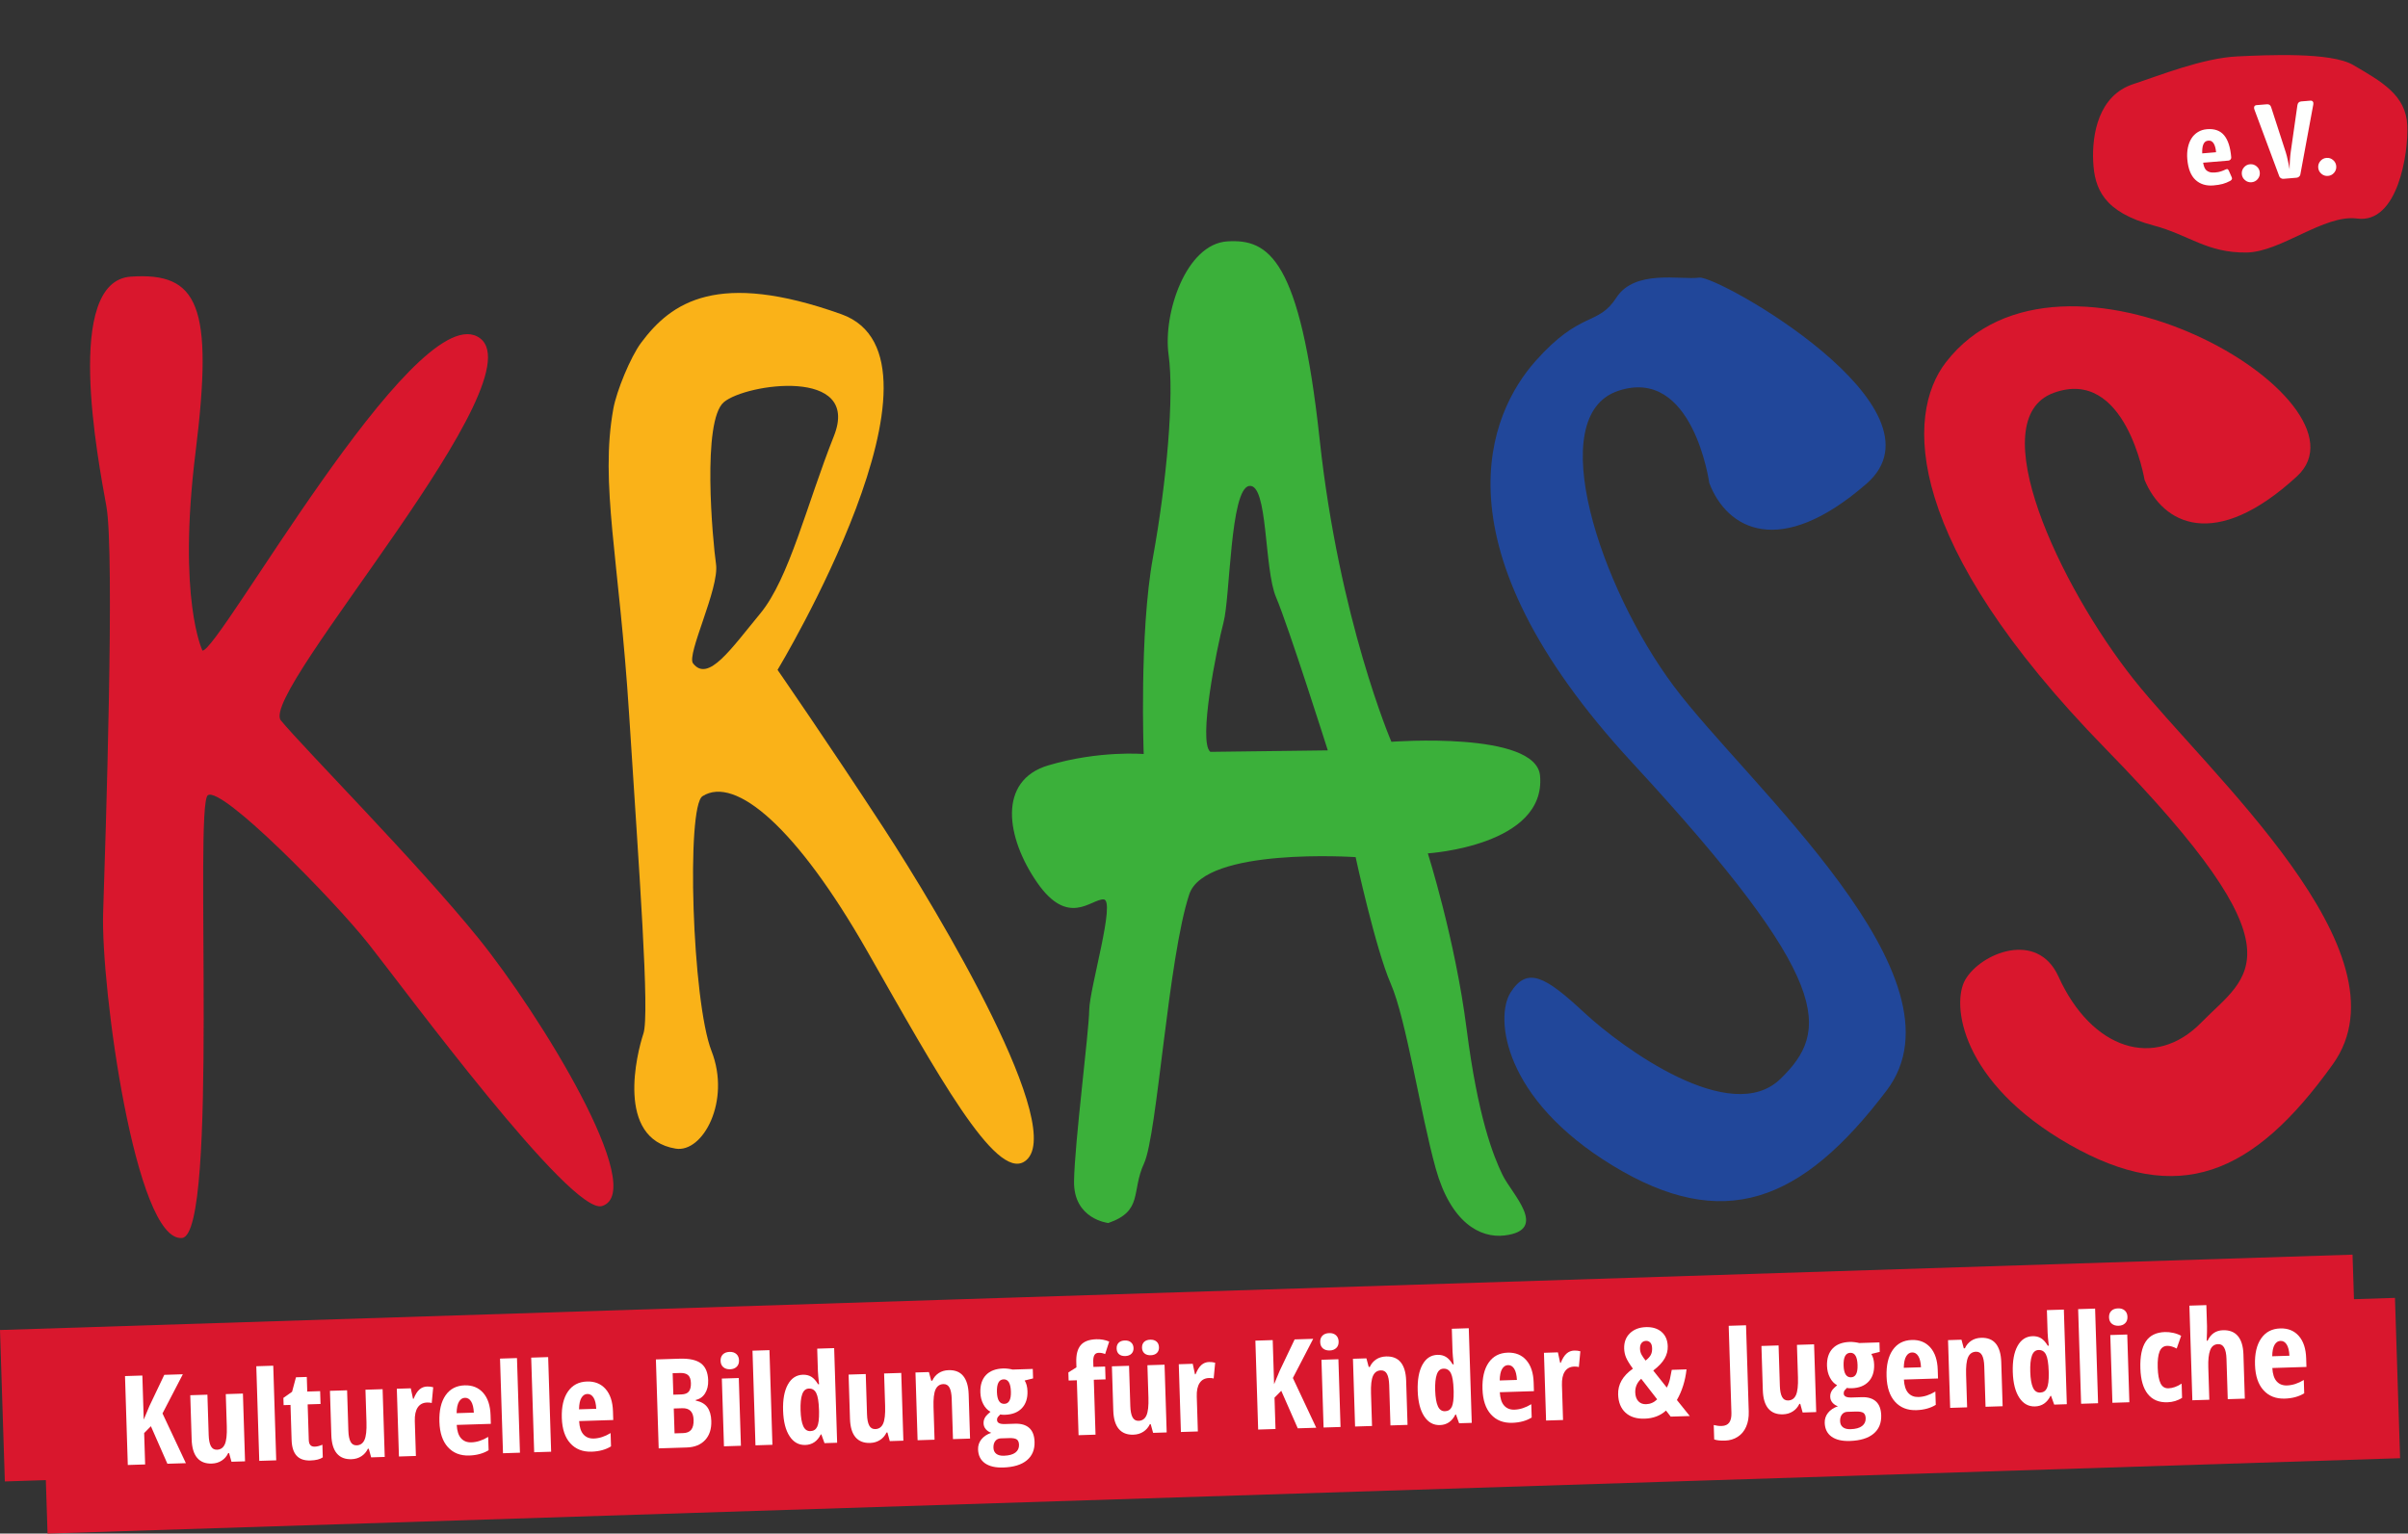
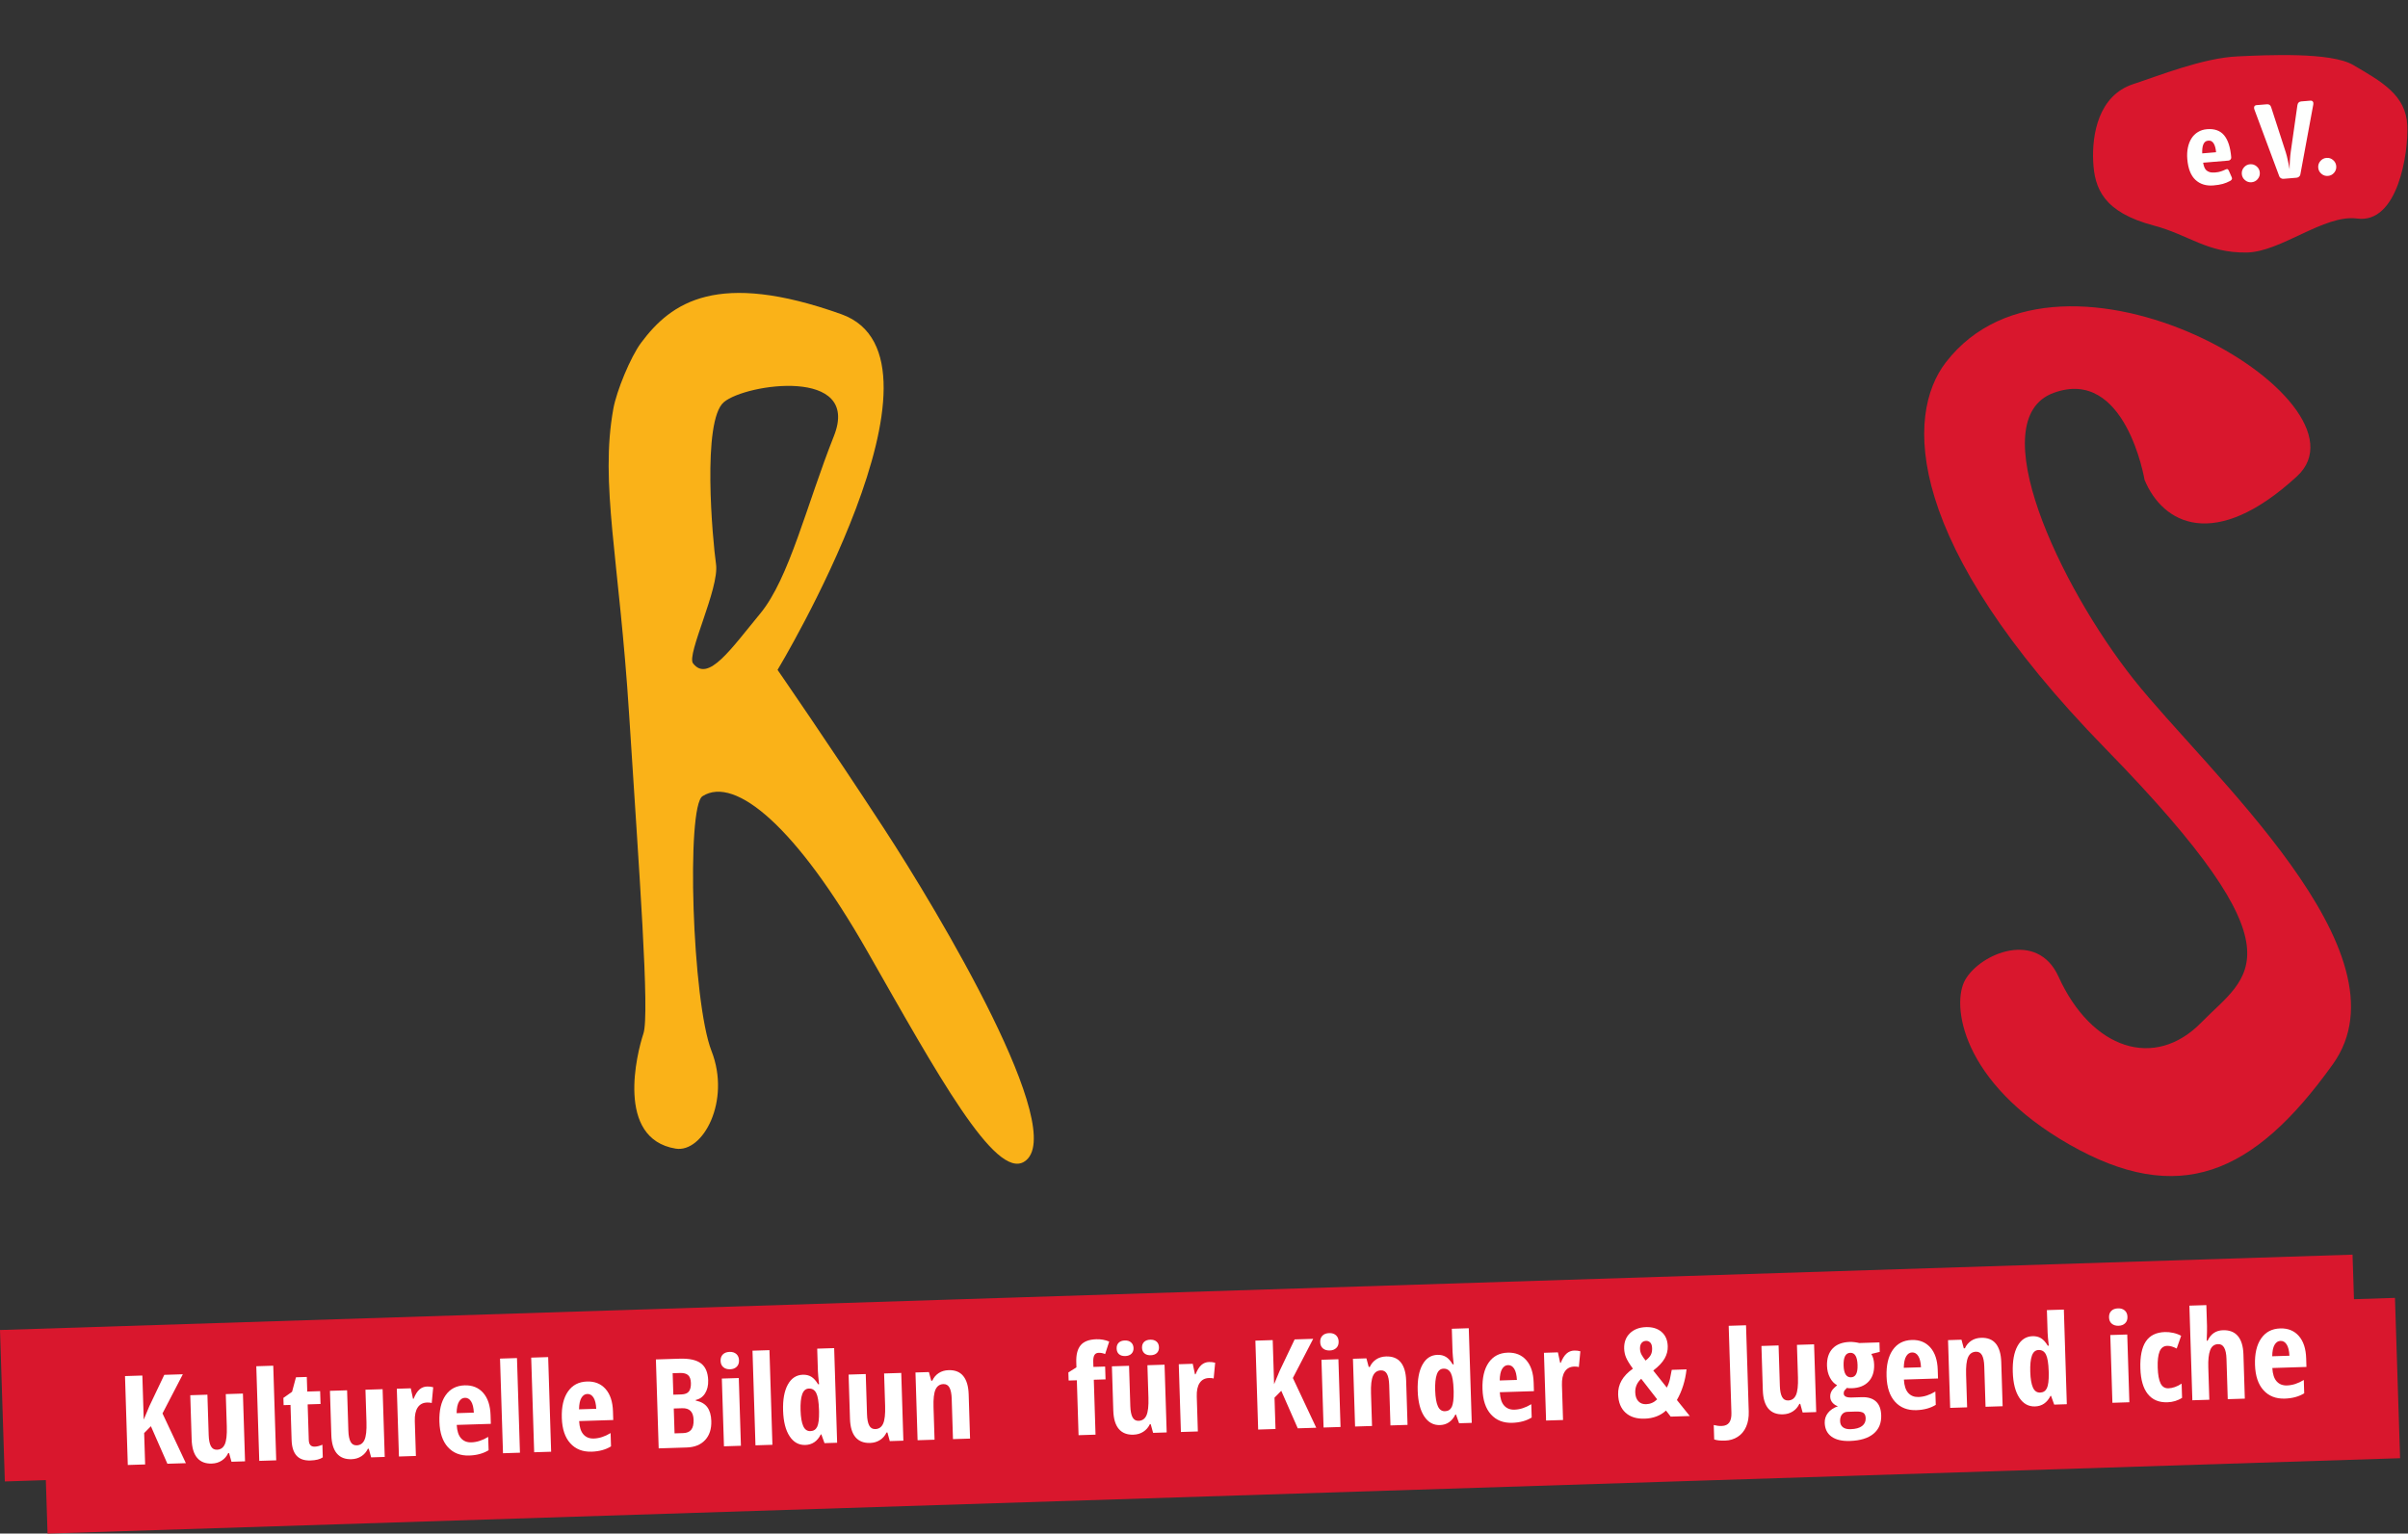
<svg xmlns="http://www.w3.org/2000/svg" viewBox="0 0 463.533 295.28" height="295.28" width="463.533" xml:space="preserve" id="svg2" version="1.1">
  <rect x="0" y="0" width="463.533" height="295.28" fill="#333333" stroke="none" />
  <defs id="defs6" />
  <g transform="matrix(1.333,0,0,-1.333,0,295.28)" id="g10">
    <g transform="scale(0.1)" id="g12">
      <path id="path14" style="fill:#d9172d;fill-opacity:1;fill-rule:nonzero;stroke:none" d="m 3465.96,108.852 -2.84,88.418 -4.58,143.179 -59.19,-1.898 -2.07,64.328 L 0,294.02 7,75.289 66.195,77.191 68.672,0 3465.96,108.852" />
      <path id="path16" style="fill:#d9172d;fill-opacity:1;fill-rule:nonzero;stroke:none" d="m 3398.15,2121.3 c 41.14,-24.1 76.15,-43.28 78.21,-87.2 1.85,-39.09 -13.39,-142.57 -72.43,-134.62 -47.74,6.4 -110.06,-48.52 -159.86,-49.08 -57.34,-0.67 -83.09,25.56 -133.78,38.96 -72.62,19.22 -85.69,53.49 -87.53,92.58 -1.84,39.1 7.63,95.29 57.85,111.73 36.72,12.01 100.36,37.65 150.15,39.99 43.66,2.05 135.21,6.48 167.39,-12.36" />
-       <path id="path18" style="fill:#d9172d;fill-opacity:1;fill-rule:nonzero;stroke:none" d="m 292.402,1275.39 c 24.239,-0.81 302.618,502.08 396.582,453.83 C 789.617,1677.54 372.91,1214.49 405.566,1174.61 438.215,1134.71 602.637,969.199 691.23,859.5 779.855,749.859 936.785,494.582 869.512,473.129 825.098,458.961 583.809,786.641 532.539,851.398 481.289,916.16 319.988,1080.35 300.105,1066.44 280.227,1052.57 316.453,432.359 262.949,426.98 195.613,420.199 145.438,790.07 148.953,896.711 c 3.496,106.649 17.016,518.699 4.699,587.019 -12.304,68.34 -61.941,325.34 35.325,331.84 97.273,6.54 119.832,-40.91 93.425,-253.57 -26.386,-212.62 10,-286.61 10,-286.61" />
-       <path id="path20" style="fill:#21479a;fill-opacity:1;fill-rule:nonzero;stroke:none" d="m 2181.13,781.102 c 24.35,39.039 50.8,23.238 106.56,-28.532 55.72,-51.711 211.83,-165.211 283.29,-95.929 71.46,69.281 78.44,140.379 -213.64,456.549 -292.1,316.13 -205.56,506.39 -140.12,580.23 65.43,73.85 90.28,50.28 116.95,91.78 26.68,41.5 93.3,25.29 119.77,28.93 26.51,3.65 366.8,-188.61 241.4,-297.75 -125.38,-109.13 -201.57,-65.64 -226.98,1.07 0,0 -23.4,169.59 -131.77,133.05 -108.39,-36.55 -25.58,-284.38 80.45,-426.4 106.01,-141.99 430.81,-421.209 307.44,-584.069 C 2601.15,477.172 2488.2,434.57 2329.01,531.43 c -159.2,96.84 -170,214.179 -147.88,249.672" />
-       <path id="path22" style="fill:#3bb03a;fill-opacity:1;fill-rule:nonzero;stroke:none" d="m 1747.91,1129.14 169.56,2.15 c 0,0 -56.95,179.52 -74.66,221 -17.74,41.48 -11.35,165.12 -38.89,160.92 -27.57,-4.16 -27.33,-160.73 -37.06,-197.21 -9.67,-36.56 -37.1,-172.86 -18.95,-186.86 z M 1600.5,448.59 c 0,0 -50.31,5.301 -49.5,60.301 0.79,54.968 21.45,215.019 21.92,247.109 0.47,32.059 38.99,159.789 20.68,160.059 -18.34,0.273 -50.98,-40.489 -95.86,24.281 -44.9,64.83 -57.45,147.47 16.19,169.32 73.63,21.83 137.68,16.33 137.68,16.33 0,0 -6.6,174.21 13.33,283.89 19.91,109.65 30.9,233.23 22.6,292.91 -8.29,59.68 25.24,159.98 84.85,163.71 59.64,3.71 105.06,-24.43 133.3,-286.04 28.27,-261.57 103.6,-436.77 103.6,-436.77 0,0 208.76,15.87 214.66,-48.95 9.2,-101.502 -162.02,-112.22 -162.02,-112.22 0,0 39.44,-124.27 55.88,-252.801 16.44,-128.547 38.55,-183.86 51.91,-211.559 13.33,-27.66 67.67,-79.558 3.18,-87.539 -35.51,-4.359 -77.87,18.598 -99.62,96.82 -21.78,78.207 -42.67,216 -64.86,266.7 -22.16,50.711 -50.79,182.949 -50.79,182.949 0,0 -217.56,14.769 -240.21,-53.699 -30.52,-92.121 -46.31,-347.532 -65.24,-388.493 -18.92,-40.957 -1.01,-68.718 -51.68,-86.308" />
      <path id="path24" style="fill:#fab218;fill-opacity:1;fill-rule:nonzero;stroke:none" d="m 1097.82,1328.89 c 41.97,50.69 66.98,157.07 106.47,256.58 39.43,99.47 -127.02,75.75 -158.93,48.83 -31.94,-26.91 -16.36,-198.98 -11.35,-234.05 5,-35.03 -42.994,-130.71 -33.19,-143.32 21.89,-28.16 55.07,21.29 97,71.96 z M 929.148,722.199 c 9.399,28.16 -6.238,234.5 -20.601,460.401 -14.328,225.92 -42.59,333.4 -22.793,442.35 4.629,25.38 24.668,74.43 40.074,95.11 43.586,58.58 110.162,105.12 289.132,41.25 178.96,-63.87 -92.1,-513.77 -92.1,-513.77 0,0 73.2,-105.79 153.24,-228.46 80.08,-122.682 269.29,-440.549 202.99,-481.908 -41.98,-26.16 -125.46,126.418 -226.79,304.199 -101.33,177.759 -190.32,253.949 -237.8,223.749 -23.594,-15.02 -15.105,-296.229 13.04,-368.222 28.13,-71.968 -12.39,-147.41 -51.927,-140.859 -86.98,14.422 -55.855,138 -46.465,166.16" />
      <path id="path26" style="fill:#d9172d;fill-opacity:1;fill-rule:nonzero;stroke:none" d="m 2838.11,800.18 c 22.55,38.55 104.05,71.672 134.48,4.441 47.73,-105.34 138.97,-135.422 206.41,-66.301 67.44,69.102 153.25,96.711 -138.53,395.49 -291.82,298.8 -288.99,482.01 -230.59,557.85 166.12,215.72 625.85,-55.27 507.2,-164.48 -118.68,-109.2 -193.75,-69.07 -220.18,-5.07 0,0 -27.28,163.87 -131.41,125.51 -104.14,-38.4 8.57,-278.26 115.23,-413.12 106.65,-134.87 403.45,-395.25 288.17,-556.488 -115.25,-161.293 -223.65,-205.641 -380.66,-115.992 -157,89.628 -170.63,203.171 -150.12,238.16" />
      <path id="path28" style="fill:#fefffe;fill-opacity:1;fill-rule:nonzero;stroke:none" d="m 3200.21,1995.27 c -0.19,2.28 -0.54,4.46 -1.04,6.55 -0.5,2.07 -1.18,3.91 -2.02,5.47 -0.84,1.57 -1.91,2.78 -3.25,3.67 -1.31,0.86 -2.96,1.22 -4.91,1.06 -1.95,-0.16 -3.51,-0.77 -4.68,-1.79 -1.17,-1.03 -2.06,-2.37 -2.67,-4.07 -0.65,-1.68 -1.06,-3.6 -1.26,-5.75 -0.2,-2.14 -0.27,-4.41 -0.18,-6.81 z m 21.88,-7.35 c 0.1,-1.19 -0.24,-2.27 -1.05,-3.19 -0.78,-0.95 -1.78,-1.46 -2.97,-1.55 l -36.58,-3.04 c 0.4,-2.16 0.93,-4.16 1.56,-6.01 0.65,-1.86 1.6,-3.43 2.84,-4.69 1.26,-1.27 2.92,-2.21 4.99,-2.85 2.08,-0.64 4.78,-0.83 8.16,-0.55 3.13,0.26 5.9,0.78 8.29,1.59 2.39,0.81 4.64,1.71 6.73,2.76 1.36,0.66 2.4,0.71 3.09,0.16 0.71,-0.53 1.25,-1.32 1.67,-2.38 l 4.04,-9.16 c 0.53,-1.14 0.53,-2.17 0.02,-3.03 -0.53,-0.86 -1.28,-1.54 -2.21,-2.07 -3.57,-1.92 -7.18,-3.39 -10.84,-4.41 -3.69,-1 -8.19,-1.74 -13.51,-2.18 -10.49,-0.87 -19.13,1.79 -25.85,7.98 -6.74,6.21 -10.68,16.26 -11.84,30.13 -0.47,5.86 -0.2,11.32 0.84,16.43 1.05,5.12 2.8,9.57 5.19,13.36 2.42,3.81 5.51,6.89 9.32,9.2 3.77,2.36 8.16,3.72 13.14,4.14 10.84,0.9 19.09,-2.06 24.73,-8.85 5.63,-6.78 9.04,-17.39 10.24,-31.79" />
      <path id="path30" style="fill:#fefffe;fill-opacity:1;fill-rule:nonzero;stroke:none" d="m 3263.35,1965.98 c 0.3,-3.58 -0.72,-6.74 -3.05,-9.5 -2.33,-2.77 -5.29,-4.28 -8.86,-4.58 -3.57,-0.3 -6.74,0.72 -9.5,3.06 -2.77,2.31 -4.29,5.28 -4.59,8.85 -0.29,3.59 0.72,6.74 3.07,9.52 2.33,2.74 5.27,4.29 8.85,4.58 3.59,0.3 6.75,-0.74 9.49,-3.06 2.77,-2.33 4.29,-5.29 4.59,-8.87" />
      <path id="path32" style="fill:#fefffe;fill-opacity:1;fill-rule:nonzero;stroke:none" d="m 3321.88,1962.98 c -0.21,-1.22 -0.87,-2.26 -1.95,-3.1 -1.08,-0.86 -2.21,-1.34 -3.41,-1.44 l -19.01,-1.58 c -1.19,-0.09 -2.38,0.19 -3.59,0.85 -1.2,0.67 -2.01,1.59 -2.43,2.74 l -36.05,96.87 c -0.56,1.47 -0.53,2.81 -0.01,4.02 0.57,1.17 1.65,1.83 3.3,1.97 l 14.78,1.23 c 3.24,0.27 5.32,-1.14 6.25,-4.23 l 21.12,-65.17 c 1.02,-3.21 2,-7.01 2.9,-11.39 1,-4.18 1.87,-8.59 2.59,-13.21 0.04,4.69 0.22,9.17 0.52,13.46 0.28,4.39 0.67,8.27 1.14,11.73 l 9.62,67.4 c 0.48,3.44 2.35,5.27 5.59,5.54 l 13.18,1.08 c 1.61,0.15 2.79,-0.33 3.56,-1.41 0.74,-1.07 0.95,-2.39 0.65,-3.96 l -18.75,-101.4" />
      <path id="path34" style="fill:#fefffe;fill-opacity:1;fill-rule:nonzero;stroke:none" d="m 3373.74,1975.14 c 0.28,-3.57 -0.73,-6.74 -3.06,-9.48 -2.35,-2.78 -5.28,-4.28 -8.86,-4.6 -3.58,-0.29 -6.76,0.72 -9.5,3.07 -2.77,2.33 -4.3,5.28 -4.6,8.86 -0.29,3.57 0.73,6.74 3.07,9.5 2.32,2.75 5.29,4.29 8.86,4.6 3.58,0.29 6.73,-0.73 9.49,-3.07 2.78,-2.33 4.29,-5.29 4.6,-8.88" />
      <path id="path36" style="fill:#ffffff;fill-opacity:1;fill-rule:nonzero;stroke:none" d="m 268.43,101.68 -26.707,-0.828 -23.813,54.218 -9.73,-9.898 1.422,-45.332 -25.047,-0.781 -4.028,128.429 25.043,0.793 1.996,-63.699 8.149,19.52 21.519,45.168 26.797,0.839 -29.375,-56.578 33.774,-71.851" />
      <path id="path38" style="fill:#ffffff;fill-opacity:1;fill-rule:nonzero;stroke:none" d="m 334.254,103.75 -3.434,12.469 -1.289,-0.039 c -2.129,-4.532 -5.258,-8.129 -9.386,-10.801 -4.122,-2.688 -8.883,-4.109 -14.286,-4.277 -9.203,-0.293 -16.265,2.48 -21.175,8.308 -4.922,5.828 -7.559,14.68 -7.93,26.57 l -2.004,63.86 24.766,0.769 1.828,-58.238 c 0.219,-7.141 1.277,-12.5 3.172,-16.07 1.894,-3.582 4.832,-5.301 8.824,-5.18 5.281,0.16 9.055,2.809 11.324,7.918 2.262,5.109 3.211,13.609 2.84,25.512 l -1.469,46.898 24.762,0.781 3.066,-97.871 -19.609,-0.609" />
      <path id="path40" style="fill:#ffffff;fill-opacity:1;fill-rule:nonzero;stroke:none" d="m 398.891,105.781 -24.493,-0.769 -4.285,136.687 24.492,0.77 4.286,-136.688" />
      <path id="path42" style="fill:#ffffff;fill-opacity:1;fill-rule:nonzero;stroke:none" d="m 454.48,125.539 c 3.446,0.109 7.125,1.051 11.071,2.813 l 0.57,-18.27 c -3.91,-2.762 -9.851,-4.273 -17.828,-4.512 -8.902,-0.281 -15.578,2.039 -20.035,6.969 -4.453,4.941 -6.84,12.461 -7.16,22.602 l -1.586,50.679 -9.942,-0.308 -0.332,10.457 12.535,8.832 5.61,20.929 15.652,0.489 0.664,-21.078 18.598,0.578 0.578,-18.528 -18.594,-0.589 1.614,-51.473 c 0.203,-6.57 3.058,-9.758 8.585,-9.59" />
      <path id="path44" style="fill:#ffffff;fill-opacity:1;fill-rule:nonzero;stroke:none" d="m 535.977,110.07 -3.434,12.481 -1.289,-0.051 c -2.133,-4.52 -5.258,-8.129 -9.383,-10.801 -4.121,-2.687 -8.887,-4.109 -14.289,-4.277 -9.203,-0.293 -16.269,2.476 -21.176,8.308 -4.922,5.829 -7.562,14.68 -7.933,26.579 l -2.004,63.863 24.769,0.769 1.828,-58.242 c 0.219,-7.14 1.282,-12.5 3.172,-16.078 1.891,-3.582 4.832,-5.301 8.825,-5.18 5.281,0.168 9.054,2.809 11.324,7.93 2.258,5.109 3.207,13.598 2.836,25.5 l -1.469,46.899 24.766,0.781 3.066,-97.86 -19.609,-0.621" />
      <path id="path46" style="fill:#ffffff;fill-opacity:1;fill-rule:nonzero;stroke:none" d="m 616.719,212.41 c 3.008,0.09 5.972,-0.25 8.879,-1.039 l -2.137,-22.762 c -1.742,0.532 -3.992,0.762 -6.75,0.672 -5.957,-0.179 -10.465,-2.57 -13.508,-7.14 -3.051,-4.59 -4.441,-11.153 -4.176,-19.7 l 1.578,-50.339 -24.488,-0.77 -3.066,97.859 20.164,0.629 3.234,-15.191 0.832,0.019 c 2.504,6.243 5.317,10.731 8.422,13.454 3.11,2.738 6.785,4.168 11.016,4.308" />
      <path id="path48" style="fill:#ffffff;fill-opacity:1;fill-rule:nonzero;stroke:none" d="m 671.328,196.102 c -3.496,-0.114 -6.328,-1.981 -8.484,-5.59 -2.16,-3.621 -3.309,-9.141 -3.446,-16.59 l 24.86,0.769 c -0.348,7.149 -1.653,12.528 -3.914,16.141 -2.27,3.629 -5.278,5.387 -9.016,5.27 z m 6.207,-83.352 c -12.828,-0.398 -23.07,3.641 -30.742,12.102 -7.668,8.457 -11.75,20.668 -12.25,36.589 -0.504,16.168 2.434,28.891 8.848,38.18 6.406,9.277 15.593,14.109 27.562,14.488 11.172,0.352 20.102,-3.257 26.785,-10.808 6.692,-7.563 10.25,-18.332 10.692,-32.34 l 0.386,-12.469 -49.253,-1.543 c 0.457,-8.719 2.539,-15.148 6.23,-19.277 3.684,-4.152 8.672,-6.113 14.93,-5.91 7.972,0.25 16.062,2.879 24.265,7.879 l 0.61,-19.243 c -7.723,-4.75 -17.078,-7.296 -28.063,-7.648" />
      <path id="path50" style="fill:#ffffff;fill-opacity:1;fill-rule:nonzero;stroke:none" d="m 750.859,116.809 -24.488,-0.77 -4.285,136.691 24.484,0.77 4.289,-136.691" />
      <path id="path52" style="fill:#ffffff;fill-opacity:1;fill-rule:nonzero;stroke:none" d="m 795.883,118.219 -24.492,-0.758 -4.286,136.68 24.493,0.769 4.285,-136.691" />
      <path id="path54" style="fill:#ffffff;fill-opacity:1;fill-rule:nonzero;stroke:none" d="m 848.098,201.641 c -3.496,-0.11 -6.325,-1.981 -8.489,-5.59 -2.16,-3.61 -3.304,-9.141 -3.441,-16.59 l 24.855,0.769 c -0.343,7.149 -1.648,12.532 -3.914,16.149 -2.265,3.621 -5.269,5.383 -9.011,5.262 z m 6.211,-83.34 c -12.832,-0.41 -23.079,3.629 -30.75,12.09 -7.664,8.468 -11.746,20.668 -12.25,36.597 -0.504,16.16 2.441,28.883 8.847,38.172 6.407,9.281 15.598,14.121 27.563,14.488 11.172,0.352 20.101,-3.257 26.789,-10.808 6.687,-7.559 10.25,-18.328 10.687,-32.34 l 0.391,-12.469 -49.258,-1.543 c 0.457,-8.718 2.539,-15.148 6.231,-19.277 3.687,-4.141 8.671,-6.109 14.929,-5.91 7.981,0.25 16.071,2.879 24.27,7.879 l 0.605,-19.231 c -7.715,-4.758 -17.07,-7.308 -28.054,-7.648" />
      <path id="path56" style="fill:#ffffff;fill-opacity:1;fill-rule:nonzero;stroke:none" d="m 972.988,180.66 1.129,-35.918 12.606,0.387 c 5.218,0.172 9.054,1.812 11.504,4.941 2.453,3.129 3.583,7.879 3.383,14.262 -0.36,11.477 -5.825,17.047 -16.38,16.719 z m -0.625,19.942 11.504,0.367 c 5.278,0.16 8.949,1.633 11.016,4.39 2.066,2.762 3.012,6.813 2.847,12.141 -0.167,5.332 -1.519,9.109 -4.046,11.352 -2.528,2.226 -6.426,3.269 -11.707,3.097 l -10.586,-0.328 z m -25.191,50.929 34.336,1.078 c 13.996,0.43 24.272,-1.839 30.812,-6.82 6.55,-4.988 9.99,-13.129 10.35,-24.437 0.24,-7.43 -1.25,-13.711 -4.48,-18.821 -3.21,-5.109 -7.73,-8.281 -13.52,-9.519 l 0.03,-0.883 c 7.67,-1.578 13.26,-4.809 16.8,-9.68 3.52,-4.859 5.42,-11.429 5.68,-19.699 0.37,-11.648 -2.61,-20.871 -8.94,-27.66 -6.33,-6.789 -15.17,-10.371 -26.529,-10.731 l -40.512,-1.269 -4.027,128.441" />
      <path id="path58" style="fill:#ffffff;fill-opacity:1;fill-rule:nonzero;stroke:none" d="m 1069.96,126.82 -24.49,-0.781 -3.07,97.871 24.49,0.77 z m -29.37,122.621 c -0.12,3.868 0.96,6.969 3.25,9.297 2.3,2.313 5.56,3.551 9.8,3.684 3.99,0.129 7.21,-0.91 9.68,-3.07 2.47,-2.192 3.76,-5.211 3.88,-9.071 0.12,-3.992 -1.01,-7.121 -3.4,-9.383 -2.38,-2.277 -5.51,-3.468 -9.38,-3.597 -4.04,-0.121 -7.34,0.871 -9.85,3 -2.53,2.097 -3.85,5.16 -3.98,9.14" />
      <path id="path60" style="fill:#ffffff;fill-opacity:1;fill-rule:nonzero;stroke:none" d="m 1115.44,128.238 -24.48,-0.769 -4.29,136.691 24.49,0.77 4.28,-136.692" />
      <path id="path62" style="fill:#ffffff;fill-opacity:1;fill-rule:nonzero;stroke:none" d="m 1170.3,147.988 c 4.54,0.141 7.8,2.223 9.76,6.231 1.97,4.043 2.88,11.25 2.73,21.679 l -0.09,3.082 c -0.36,11.36 -1.66,19.329 -3.93,23.891 -2.27,4.551 -5.83,6.75 -10.67,6.598 -4.55,-0.137 -7.75,-2.899 -9.64,-8.258 -1.9,-5.371 -2.68,-13.109 -2.37,-23.242 0.32,-10.137 1.61,-17.699 3.85,-22.688 2.25,-5.019 5.7,-7.441 10.36,-7.293 z m -7.29,-20.019 c -9.46,-0.289 -17.05,3.922 -22.79,12.66 -5.75,8.723 -8.86,21.031 -9.36,36.902 -0.5,15.93 1.77,28.489 6.84,37.668 5.05,9.18 12.28,13.93 21.67,14.223 4.66,0.148 8.73,-0.832 12.2,-2.91 3.48,-2.09 6.75,-5.692 9.79,-10.821 l 1.47,0.047 c -1.01,8.883 -1.58,15.102 -1.69,18.672 l -1.02,32.68 24.49,0.769 4.29,-136.687 -18.24,-0.57 -4.54,12.609 -0.83,-0.02 c -4.91,-9.839 -12.34,-14.902 -22.28,-15.222" />
      <path id="path64" style="fill:#ffffff;fill-opacity:1;fill-rule:nonzero;stroke:none" d="m 1284.94,133.551 -3.43,12.48 -1.29,-0.039 c -2.13,-4.531 -5.26,-8.133 -9.38,-10.812 -4.13,-2.692 -8.89,-4.11 -14.29,-4.282 -9.21,-0.289 -16.27,2.493 -21.18,8.313 -4.92,5.828 -7.56,14.687 -7.93,26.578 l -2,63.859 24.77,0.774 1.83,-58.242 c 0.22,-7.141 1.27,-12.5 3.17,-16.078 1.89,-3.582 4.83,-5.301 8.82,-5.18 5.28,0.168 9.05,2.808 11.32,7.93 2.26,5.109 3.21,13.609 2.84,25.5 l -1.47,46.898 24.76,0.781 3.07,-97.859 -19.61,-0.621" />
      <path id="path66" style="fill:#ffffff;fill-opacity:1;fill-rule:nonzero;stroke:none" d="m 1376.18,136.422 -1.83,58.328 c -0.22,7.09 -1.28,12.422 -3.17,16 -1.89,3.559 -4.84,5.289 -8.83,5.16 -5.28,-0.16 -9.07,-2.801 -11.37,-7.859 -2.29,-5.102 -3.25,-13.582 -2.88,-25.469 l 1.48,-47 -24.5,-0.773 -3.06,97.871 19.42,0.601 3.34,-12.472 1.57,0.062 c 2.06,4.578 5.11,8.199 9.15,10.879 4.03,2.672 8.81,4.102 14.33,4.27 9.34,0.289 16.41,-2.532 21.23,-8.469 4.82,-5.949 7.43,-14.789 7.79,-26.5 l 2,-63.86 -24.67,-0.769" />
-       <path id="path68" style="fill:#ffffff;fill-opacity:1;fill-rule:nonzero;stroke:none" d="m 1439.67,204.359 c 0.36,-11.527 3.95,-17.199 10.76,-16.988 6.63,0.211 9.77,6.149 9.4,17.801 -0.38,11.937 -3.88,17.808 -10.5,17.598 -6.82,-0.211 -10.04,-6.348 -9.66,-18.411 z M 1434.63,124 c 0.12,-3.859 1.49,-6.789 4.11,-8.801 2.6,-1.98 6.27,-2.91 11,-2.758 7.43,0.231 12.95,1.75 16.58,4.547 3.64,2.813 5.37,6.563 5.23,11.25 -0.12,3.692 -1.19,6.274 -3.24,7.723 -2.05,1.461 -5.81,2.109 -11.26,1.93 l -11.87,-0.371 c -3.31,-0.098 -5.94,-1.379 -7.86,-3.801 -1.92,-2.438 -2.82,-5.668 -2.69,-9.719 z m 56.79,113.809 0.43,-13.7 -12.16,-3.019 c 2.52,-4.031 3.88,-9.141 4.07,-15.352 0.34,-10.367 -2.36,-18.566 -8.06,-24.609 -5.71,-6.047 -13.85,-9.219 -24.4,-9.547 -3.07,-0.102 -5.35,0.059 -6.84,0.477 -1.14,-1.028 -2.2,-2.18 -3.21,-3.438 -1.01,-1.262 -1.48,-2.801 -1.42,-4.621 0.13,-4.102 3.9,-6.031 11.33,-5.801 l 14.82,0.461 c 8.72,0.27 15.5,-1.75 20.33,-6.078 4.84,-4.332 7.4,-11.012 7.68,-20.031 0.35,-11.36 -3.36,-20.27 -11.14,-26.731 -7.79,-6.461 -19.16,-9.929 -34.15,-10.398 -11.35,-0.352 -20.17,1.738 -26.45,6.25 -6.29,4.539 -9.56,11.16 -9.84,19.879 -0.17,5.449 1.42,10.289 4.79,14.531 3.38,4.227 8.13,7.387 14.27,9.457 -3.17,1.07 -5.79,2.813 -7.86,5.211 -2.07,2.379 -3.16,5.23 -3.26,8.512 -0.06,1.988 0.19,3.797 0.75,5.437 0.56,1.621 1.39,3.172 2.47,4.653 1.1,1.457 3.35,3.66 6.76,6.57 -4.31,2.328 -7.78,6 -10.39,11.027 -2.62,5.02 -4.02,10.621 -4.21,16.832 -0.34,10.719 2.35,19.098 8.05,25.149 5.72,6.031 14.06,9.218 25.05,9.57 2.08,0.059 4.49,-0.09 7.2,-0.43 2.72,-0.371 4.79,-0.75 6.21,-1.179 l 29.18,0.918" />
      <path id="path70" style="fill:#ffffff;fill-opacity:1;fill-rule:nonzero;stroke:none" d="m 1596.5,222.719 -16.94,-0.52 2.48,-79.328 -24.49,-0.769 -2.49,79.328 -11.87,-0.379 -0.37,11.687 11.66,7.403 -0.23,7.379 c -0.34,10.89 1.77,19.062 6.32,24.511 4.56,5.438 12.09,8.34 22.59,8.668 6.63,0.199 12.84,-0.918 18.62,-3.371 l -5.88,-18.039 c -3.11,1.313 -6.27,1.91 -9.45,1.813 -2.83,-0.082 -4.85,-1.211 -6.07,-3.364 -1.22,-2.136 -1.77,-5.41 -1.63,-9.797 l 0.22,-7.211 16.94,0.532 0.59,-18.543" />
      <path id="path72" style="fill:#ffffff;fill-opacity:1;fill-rule:nonzero;stroke:none" d="m 1649.17,268.34 c -0.11,3.519 0.87,6.32 2.95,8.422 2.09,2.078 5.06,3.179 8.93,3.297 3.75,0.121 6.76,-0.778 9.02,-2.7 2.28,-1.918 3.47,-4.668 3.59,-8.238 0.1,-3.461 -0.9,-6.223 -3.02,-8.281 -2.12,-2.051 -5.07,-3.141 -8.88,-3.258 -3.81,-0.121 -6.83,0.797 -9.07,2.727 -2.25,1.961 -3.42,4.64 -3.52,8.031 z m -36.65,-1.141 c -0.11,3.571 0.87,6.391 2.96,8.449 2.08,2.063 5.03,3.141 8.84,3.262 3.8,0.121 6.83,-0.82 9.07,-2.84 2.25,-2.011 3.42,-4.711 3.53,-8.109 0.11,-3.34 -0.9,-6.07 -3.02,-8.191 -2.11,-2.098 -5.07,-3.219 -8.88,-3.34 -3.8,-0.121 -6.81,0.761 -9.02,2.66 -2.21,1.879 -3.37,4.59 -3.48,8.109 z m 52.66,-121.719 -3.43,12.469 -1.29,-0.039 c -2.13,-4.531 -5.26,-8.14 -9.38,-10.808 -4.12,-2.692 -8.89,-4.102 -14.29,-4.27 -9.21,-0.293 -16.27,2.477 -21.18,8.309 -4.91,5.82 -7.56,14.668 -7.93,26.57 l -2,63.859 24.76,0.77 1.83,-58.238 c 0.23,-7.141 1.28,-12.5 3.17,-16.082 1.9,-3.571 4.84,-5.301 8.83,-5.168 5.29,0.16 9.06,2.796 11.32,7.918 2.27,5.109 3.21,13.601 2.84,25.5 l -1.47,46.902 24.76,0.777 3.07,-97.859 -19.61,-0.61" />
      <path id="path74" style="fill:#ffffff;fill-opacity:1;fill-rule:nonzero;stroke:none" d="m 1745.92,247.809 c 3.01,0.089 5.97,-0.25 8.89,-1.039 l -2.15,-22.758 c -1.74,0.539 -3.98,0.758 -6.74,0.668 -5.96,-0.18 -10.47,-2.559 -13.51,-7.141 -3.06,-4.59 -4.45,-11.148 -4.17,-19.699 l 1.57,-50.34 -24.49,-0.77 -3.07,97.86 20.17,0.64 3.24,-15.199 0.83,0.028 c 2.5,6.23 5.31,10.722 8.43,13.453 3.1,2.726 6.77,4.168 11,4.297" />
      <path id="path76" style="fill:#ffffff;fill-opacity:1;fill-rule:nonzero;stroke:none" d="m 1900.78,152.859 -26.7,-0.828 -23.82,54.207 -9.74,-9.886 1.43,-45.332 -25.04,-0.79 -4.02,128.442 25.03,0.777 2,-63.687 8.14,19.519 21.53,45.168 26.79,0.84 -29.36,-56.578 33.76,-71.852" />
      <path id="path78" style="fill:#ffffff;fill-opacity:1;fill-rule:nonzero;stroke:none" d="m 1935.85,153.961 -24.49,-0.77 -3.06,97.86 24.49,0.769 z m -29.37,122.629 c -0.12,3.871 0.97,6.961 3.26,9.301 2.3,2.308 5.55,3.55 9.79,3.679 3.99,0.129 7.22,-0.91 9.68,-3.07 2.46,-2.191 3.76,-5.211 3.88,-9.07 0.13,-3.989 -1.01,-7.121 -3.4,-9.379 -2.38,-2.281 -5.51,-3.481 -9.37,-3.602 -4.06,-0.117 -7.34,0.871 -9.87,3 -2.53,2.102 -3.84,5.16 -3.97,9.141" />
      <path id="path80" style="fill:#ffffff;fill-opacity:1;fill-rule:nonzero;stroke:none" d="m 2007.94,156.219 -1.82,58.332 c -0.23,7.09 -1.28,12.429 -3.18,16 -1.89,3.57 -4.83,5.289 -8.82,5.168 -5.29,-0.16 -9.07,-2.797 -11.37,-7.86 -2.3,-5.097 -3.26,-13.578 -2.88,-25.468 l 1.46,-47 -24.48,-0.77 -3.07,97.859 19.43,0.61 3.34,-12.469 1.56,0.051 c 2.07,4.578 5.12,8.207 9.15,10.887 4.03,2.66 8.81,4.089 14.34,4.273 9.32,0.289 16.4,-2.543 21.23,-8.48 4.82,-5.942 7.42,-14.782 7.78,-26.493 l 2,-63.859 -24.67,-0.781" />
      <path id="path82" style="fill:#ffffff;fill-opacity:1;fill-rule:nonzero;stroke:none" d="m 2086.74,176.719 c 4.54,0.14 7.8,2.222 9.77,6.242 1.95,4.027 2.86,11.238 2.72,21.68 l -0.09,3.07 c -0.36,11.359 -1.67,19.328 -3.93,23.891 -2.27,4.546 -5.82,6.75 -10.66,6.597 -4.55,-0.14 -7.77,-2.898 -9.65,-8.25 -1.9,-5.379 -2.68,-13.117 -2.37,-23.25 0.33,-10.129 1.61,-17.699 3.85,-22.687 2.25,-5.024 5.7,-7.442 10.36,-7.293 z m -7.29,-20.02 c -9.45,-0.289 -17.05,3.922 -22.79,12.66 -5.75,8.731 -8.87,21.032 -9.37,36.903 -0.5,15.929 1.79,28.488 6.85,37.668 5.04,9.191 12.27,13.929 21.67,14.218 4.65,0.153 8.73,-0.828 12.2,-2.91 3.48,-2.09 6.74,-5.687 9.79,-10.816 l 1.47,0.047 c -1.01,8.883 -1.58,15.101 -1.69,18.679 l -1.02,32.672 24.49,0.77 4.29,-136.692 -18.24,-0.566 -4.54,12.609 -0.83,-0.019 c -4.91,-9.832 -12.34,-14.902 -22.28,-15.223" />
      <path id="path84" style="fill:#ffffff;fill-opacity:1;fill-rule:nonzero;stroke:none" d="m 2177.64,243.32 c -3.49,-0.109 -6.33,-1.98 -8.48,-5.582 -2.16,-3.617 -3.32,-9.148 -3.44,-16.597 l 24.85,0.781 c -0.35,7.137 -1.66,12.527 -3.92,16.137 -2.26,3.621 -5.27,5.382 -9.01,5.261 z m 6.21,-83.34 c -12.83,-0.41 -23.07,3.629 -30.75,12.09 -7.67,8.469 -11.75,20.668 -12.25,36.602 -0.5,16.156 2.45,28.879 8.85,38.18 6.4,9.277 15.59,14.109 27.56,14.488 11.17,0.34 20.1,-3.258 26.79,-10.82 6.69,-7.559 10.25,-18.329 10.69,-32.329 l 0.39,-12.472 -49.26,-1.547 c 0.46,-8.711 2.53,-15.152 6.23,-19.274 3.7,-4.148 8.67,-6.117 14.94,-5.918 7.96,0.25 16.06,2.879 24.26,7.891 l 0.6,-19.242 c -7.72,-4.758 -17.06,-7.309 -28.05,-7.649" />
      <path id="path86" style="fill:#ffffff;fill-opacity:1;fill-rule:nonzero;stroke:none" d="m 2273.29,264.352 c 3,0.089 5.96,-0.262 8.88,-1.043 l -2.15,-22.758 c -1.73,0.527 -3.98,0.75 -6.73,0.668 -5.97,-0.188 -10.47,-2.571 -13.52,-7.137 -3.06,-4.594 -4.44,-11.16 -4.17,-19.703 l 1.57,-50.34 -24.49,-0.769 -3.07,97.859 20.17,0.633 3.24,-15.192 0.83,0.02 c 2.5,6.242 5.32,10.719 8.43,13.449 3.11,2.742 6.78,4.172 11.01,4.313" />
      <path id="path88" style="fill:#ffffff;fill-opacity:1;fill-rule:nonzero;stroke:none" d="m 2385.8,267.699 c -0.12,3.813 -1.02,6.539 -2.7,8.231 -1.68,1.672 -3.66,2.48 -5.93,2.402 -2.83,-0.082 -5.03,-1.113 -6.63,-3.07 -1.6,-1.953 -2.33,-4.742 -2.22,-8.383 0.1,-3.219 0.91,-6.149 2.44,-8.84 1.53,-2.668 3.41,-5.391 5.65,-8.129 3.65,2.871 6.16,5.61 7.52,8.238 1.37,2.622 1.98,5.801 1.87,9.551 z m -24.35,-63.82 c 0.17,-5.438 1.65,-9.668 4.44,-12.688 2.81,-3.019 6.54,-4.461 11.19,-4.32 6.15,0.199 11.48,2.527 16.01,7.02 l -23.05,29.699 c -5.97,-5.461 -8.83,-12.031 -8.59,-19.711 z m 51.22,-34.969 -6.81,8.762 c -8.13,-7.41 -18.38,-11.313 -30.79,-11.703 -11.77,-0.367 -21.02,2.543 -27.73,8.722 -6.71,6.18 -10.25,14.918 -10.6,26.231 -0.45,14.519 6.65,26.93 21.32,37.25 -4.94,6.808 -8.24,12.219 -9.9,16.207 -1.67,4 -2.57,8.25 -2.71,12.762 -0.29,9.14 2.47,16.519 8.25,22.148 5.78,5.641 13.52,8.602 23.22,8.91 9.33,0.301 16.83,-2.008 22.52,-6.91 5.68,-4.891 8.66,-11.809 8.94,-20.769 0.2,-6.161 -1.3,-12.051 -4.52,-17.68 -3.19,-5.649 -8.67,-11.418 -16.4,-17.36 l 19.57,-24.628 c 1.97,3.707 3.47,7.796 4.5,12.289 1.02,4.48 1.89,8.929 2.63,13.347 l 21.34,0.672 c -1.81,-16.469 -6.45,-31.211 -13.9,-44.23 l 18.6,-23.16 -27.53,-0.86" />
      <path id="path90" style="fill:#ffffff;fill-opacity:1;fill-rule:nonzero;stroke:none" d="m 2490.98,134.262 c -6.5,-0.203 -11.68,0.367 -15.53,1.707 l -0.65,20.82 c 4.02,-1.039 7.82,-1.508 11.38,-1.398 5.09,0.16 8.78,1.828 11.03,5.007 2.27,3.184 3.31,7.832 3.12,13.981 l -3.94,125.723 25.04,0.777 3.91,-124.481 c 0.26,-8.437 -1,-15.796 -3.78,-22.097 -2.79,-6.313 -6.85,-11.172 -12.18,-14.571 -5.32,-3.441 -11.46,-5.25 -18.4,-5.468" />
      <path id="path92" style="fill:#ffffff;fill-opacity:1;fill-rule:nonzero;stroke:none" d="m 2603.16,174.879 -3.43,12.48 -1.29,-0.05 c -2.14,-4.52 -5.25,-8.129 -9.38,-10.797 -4.12,-2.692 -8.89,-4.114 -14.29,-4.282 -9.21,-0.289 -16.27,2.489 -21.18,8.309 -4.91,5.832 -7.56,14.68 -7.93,26.582 l -2,63.859 24.76,0.77 1.83,-58.238 c 0.22,-7.141 1.29,-12.5 3.18,-16.082 1.89,-3.578 4.83,-5.301 8.82,-5.168 5.28,0.16 9.05,2.797 11.32,7.918 2.26,5.109 3.21,13.601 2.84,25.5 l -1.47,46.902 24.76,0.777 3.07,-97.859 -19.61,-0.621" />
      <path id="path94" style="fill:#ffffff;fill-opacity:1;fill-rule:nonzero;stroke:none" d="m 2662.32,242.691 c 0.36,-11.531 3.94,-17.203 10.76,-16.98 6.63,0.199 9.77,6.141 9.4,17.789 -0.38,11.941 -3.88,17.809 -10.5,17.609 -6.82,-0.218 -10.03,-6.359 -9.66,-18.418 z m -5.04,-80.351 c 0.13,-3.871 1.49,-6.801 4.1,-8.809 2.61,-1.98 6.28,-2.91 11.01,-2.761 7.43,0.23 12.96,1.75 16.58,4.562 3.63,2.797 5.37,6.547 5.22,11.238 -0.11,3.692 -1.19,6.27 -3.23,7.719 -2.05,1.461 -5.8,2.109 -11.26,1.941 l -11.87,-0.378 c -3.31,-0.102 -5.94,-1.372 -7.85,-3.801 -1.93,-2.442 -2.83,-5.672 -2.7,-9.711 z m 56.8,113.801 0.43,-13.7 -12.17,-3.019 c 2.53,-4.031 3.89,-9.141 4.08,-15.352 0.32,-10.371 -2.37,-18.57 -8.08,-24.609 -5.7,-6.039 -13.84,-9.223 -24.4,-9.551 -3.07,-0.101 -5.34,0.07 -6.84,0.481 -1.13,-1.032 -2.19,-2.172 -3.2,-3.442 -1,-1.258 -1.47,-2.801 -1.42,-4.621 0.13,-4.098 3.9,-6.027 11.33,-5.797 l 14.83,0.469 c 8.71,0.27 15.49,-1.762 20.32,-6.09 4.84,-4.328 7.39,-11.012 7.68,-20.031 0.36,-11.359 -3.35,-20.27 -11.14,-26.731 -7.79,-6.457 -19.17,-9.929 -34.15,-10.398 -11.35,-0.352 -20.17,1.738 -26.45,6.25 -6.29,4.539 -9.56,11.16 -9.84,19.879 -0.17,5.453 1.42,10.293 4.8,14.531 3.37,4.231 8.11,7.391 14.26,9.461 -3.17,1.078 -5.79,2.809 -7.87,5.211 -2.07,2.387 -3.15,5.227 -3.25,8.508 -0.07,1.992 0.19,3.801 0.75,5.441 0.56,1.617 1.39,3.168 2.48,4.649 1.09,1.461 3.35,3.66 6.75,6.582 -4.31,2.32 -7.78,6 -10.39,11.019 -2.61,5.02 -4.02,10.629 -4.22,16.84 -0.33,10.711 2.36,19.09 8.07,25.141 5.7,6.027 14.05,9.218 25.04,9.57 2.08,0.059 4.49,-0.082 7.2,-0.434 2.71,-0.367 4.78,-0.75 6.21,-1.168 l 29.19,0.911" />
      <path id="path96" style="fill:#ffffff;fill-opacity:1;fill-rule:nonzero;stroke:none" d="m 2761.17,261.621 c -3.5,-0.109 -6.34,-1.98 -8.5,-5.59 -2.15,-3.609 -3.3,-9.152 -3.44,-16.601 l 24.86,0.781 c -0.34,7.148 -1.65,12.527 -3.92,16.148 -2.25,3.621 -5.26,5.371 -9,5.262 z m 6.2,-83.351 c -12.83,-0.399 -23.08,3.64 -30.74,12.101 -7.67,8.469 -11.76,20.66 -12.26,36.59 -0.51,16.16 2.44,28.891 8.85,38.18 6.4,9.281 15.59,14.109 27.57,14.488 11.16,0.351 20.09,-3.258 26.78,-10.809 6.69,-7.57 10.26,-18.332 10.69,-32.34 l 0.4,-12.468 -49.26,-1.543 c 0.46,-8.719 2.53,-15.149 6.22,-19.278 3.69,-4.14 8.67,-6.109 14.93,-5.921 7.98,0.261 16.07,2.89 24.27,7.902 l 0.6,-19.242 c -7.71,-4.758 -17.07,-7.309 -28.05,-7.66" />
      <path id="path98" style="fill:#ffffff;fill-opacity:1;fill-rule:nonzero;stroke:none" d="m 2867.3,183.16 -1.83,58.328 c -0.22,7.09 -1.28,12.434 -3.17,16 -1.89,3.571 -4.83,5.301 -8.83,5.172 -5.27,-0.16 -9.06,-2.789 -11.37,-7.859 -2.29,-5.102 -3.25,-13.582 -2.88,-25.469 l 1.48,-47.004 -24.49,-0.769 -3.07,97.863 19.42,0.609 3.34,-12.461 1.58,0.051 c 2.06,4.578 5.1,8.199 9.15,10.879 4.02,2.672 8.79,4.102 14.32,4.27 9.33,0.289 16.41,-2.54 21.23,-8.469 4.83,-5.949 7.42,-14.781 7.8,-26.492 l 2,-63.868 -24.68,-0.781" />
      <path id="path100" style="fill:#ffffff;fill-opacity:1;fill-rule:nonzero;stroke:none" d="m 2946.1,203.66 c 4.54,0.141 7.79,2.231 9.75,6.238 1.97,4.032 2.88,11.243 2.74,21.684 l -0.1,3.066 c -0.35,11.364 -1.67,19.332 -3.92,23.891 -2.27,4.551 -5.82,6.762 -10.68,6.609 -4.54,-0.148 -7.75,-2.898 -9.65,-8.269 -1.89,-5.359 -2.67,-13.109 -2.35,-23.231 0.31,-10.136 1.6,-17.707 3.84,-22.699 2.25,-5.008 5.71,-7.429 10.37,-7.289 z m -7.3,-20.012 c -9.45,-0.296 -17.05,3.922 -22.79,12.653 -5.74,8.73 -8.87,21.039 -9.36,36.91 -0.5,15.93 1.78,28.48 6.83,37.668 5.06,9.18 12.29,13.922 21.68,14.223 4.66,0.136 8.73,-0.832 12.21,-2.911 3.46,-2.089 6.74,-5.703 9.78,-10.82 l 1.48,0.051 c -1.02,8.879 -1.58,15.098 -1.69,18.668 l -1.03,32.68 24.5,0.761 4.27,-136.679 -18.23,-0.582 -4.53,12.621 -0.83,-0.032 c -4.91,-9.828 -12.34,-14.898 -22.29,-15.211" />
-       <path id="path102" style="fill:#ffffff;fill-opacity:1;fill-rule:nonzero;stroke:none" d="m 3029.8,188.262 -24.49,-0.774 -4.28,136.692 24.49,0.769 4.28,-136.687" />
      <path id="path104" style="fill:#ffffff;fill-opacity:1;fill-rule:nonzero;stroke:none" d="m 3075,189.68 -24.49,-0.77 -3.06,97.86 24.49,0.769 z m -29.36,122.621 c -0.13,3.871 0.96,6.969 3.25,9.308 2.3,2.313 5.56,3.539 9.79,3.672 3.99,0.129 7.22,-0.91 9.68,-3.062 2.47,-2.199 3.76,-5.207 3.88,-9.078 0.13,-3.993 -1,-7.121 -3.4,-9.379 -2.37,-2.282 -5.51,-3.473 -9.37,-3.59 -4.05,-0.133 -7.34,0.859 -9.87,2.988 -2.52,2.102 -3.84,5.16 -3.96,9.141" />
      <path id="path106" style="fill:#ffffff;fill-opacity:1;fill-rule:nonzero;stroke:none" d="m 3129.94,189.641 c -12.22,-0.379 -21.65,3.57 -28.3,11.871 -6.65,8.277 -10.24,20.668 -10.75,37.117 -0.54,17.223 2.08,30.16 7.86,38.851 5.78,8.68 15,13.219 27.63,13.61 3.81,0.121 7.81,-0.281 12.02,-1.199 4.21,-0.93 8,-2.34 11.38,-4.211 l -6.43,-18.41 c -5.18,2.71 -9.74,4 -13.67,3.878 -5.21,-0.168 -8.89,-2.867 -11.02,-8.128 -2.15,-5.25 -3.06,-13.071 -2.73,-23.43 0.32,-10.141 1.69,-17.66 4.11,-22.61 2.43,-4.921 6.22,-7.32 11.38,-7.16 6.14,0.192 12.49,2.45 19.05,6.762 l 0.65,-20.562 c -6.33,-4.008 -13.39,-6.141 -21.18,-6.379" />
      <path id="path108" style="fill:#ffffff;fill-opacity:1;fill-rule:nonzero;stroke:none" d="m 3217.07,194.129 -1.83,58.332 c -0.45,14.359 -4.45,21.41 -12,21.168 -5.65,-0.18 -9.51,-3.129 -11.61,-8.848 -2.1,-5.73 -2.97,-13.89 -2.64,-24.48 l 1.47,-47 -24.49,-0.77 -4.29,136.688 24.5,0.761 0.95,-30.39 c 0.12,-3.918 -0.03,-10.93 -0.45,-21.031 l 1.29,0.043 c 4.6,9.757 12.01,14.796 22.19,15.117 9.4,0.293 16.58,-2.52 21.56,-8.418 4.98,-5.922 7.65,-14.762 8.01,-26.531 l 2,-63.872 -24.66,-0.769" />
      <path id="path110" style="fill:#ffffff;fill-opacity:1;fill-rule:nonzero;stroke:none" d="m 3293.22,278.301 c -3.5,-0.11 -6.33,-1.981 -8.49,-5.59 -2.16,-3.609 -3.31,-9.141 -3.44,-16.602 l 24.86,0.782 c -0.34,7.148 -1.65,12.531 -3.92,16.148 -2.26,3.621 -5.26,5.371 -9.01,5.262 z m 6.21,-83.352 c -12.83,-0.398 -23.08,3.641 -30.74,12.102 -7.68,8.469 -11.76,20.66 -12.26,36.59 -0.51,16.16 2.44,28.89 8.85,38.179 6.4,9.282 15.59,14.121 27.56,14.489 11.17,0.351 20.1,-3.258 26.78,-10.809 6.7,-7.559 10.26,-18.328 10.7,-32.34 l 0.39,-12.469 -49.26,-1.543 c 0.46,-8.718 2.54,-15.148 6.23,-19.277 3.69,-4.141 8.67,-6.109 14.93,-5.91 7.97,0.25 16.07,2.879 24.27,7.891 l 0.61,-19.243 c -7.72,-4.757 -17.07,-7.308 -28.06,-7.66" />
    </g>
  </g>
</svg>